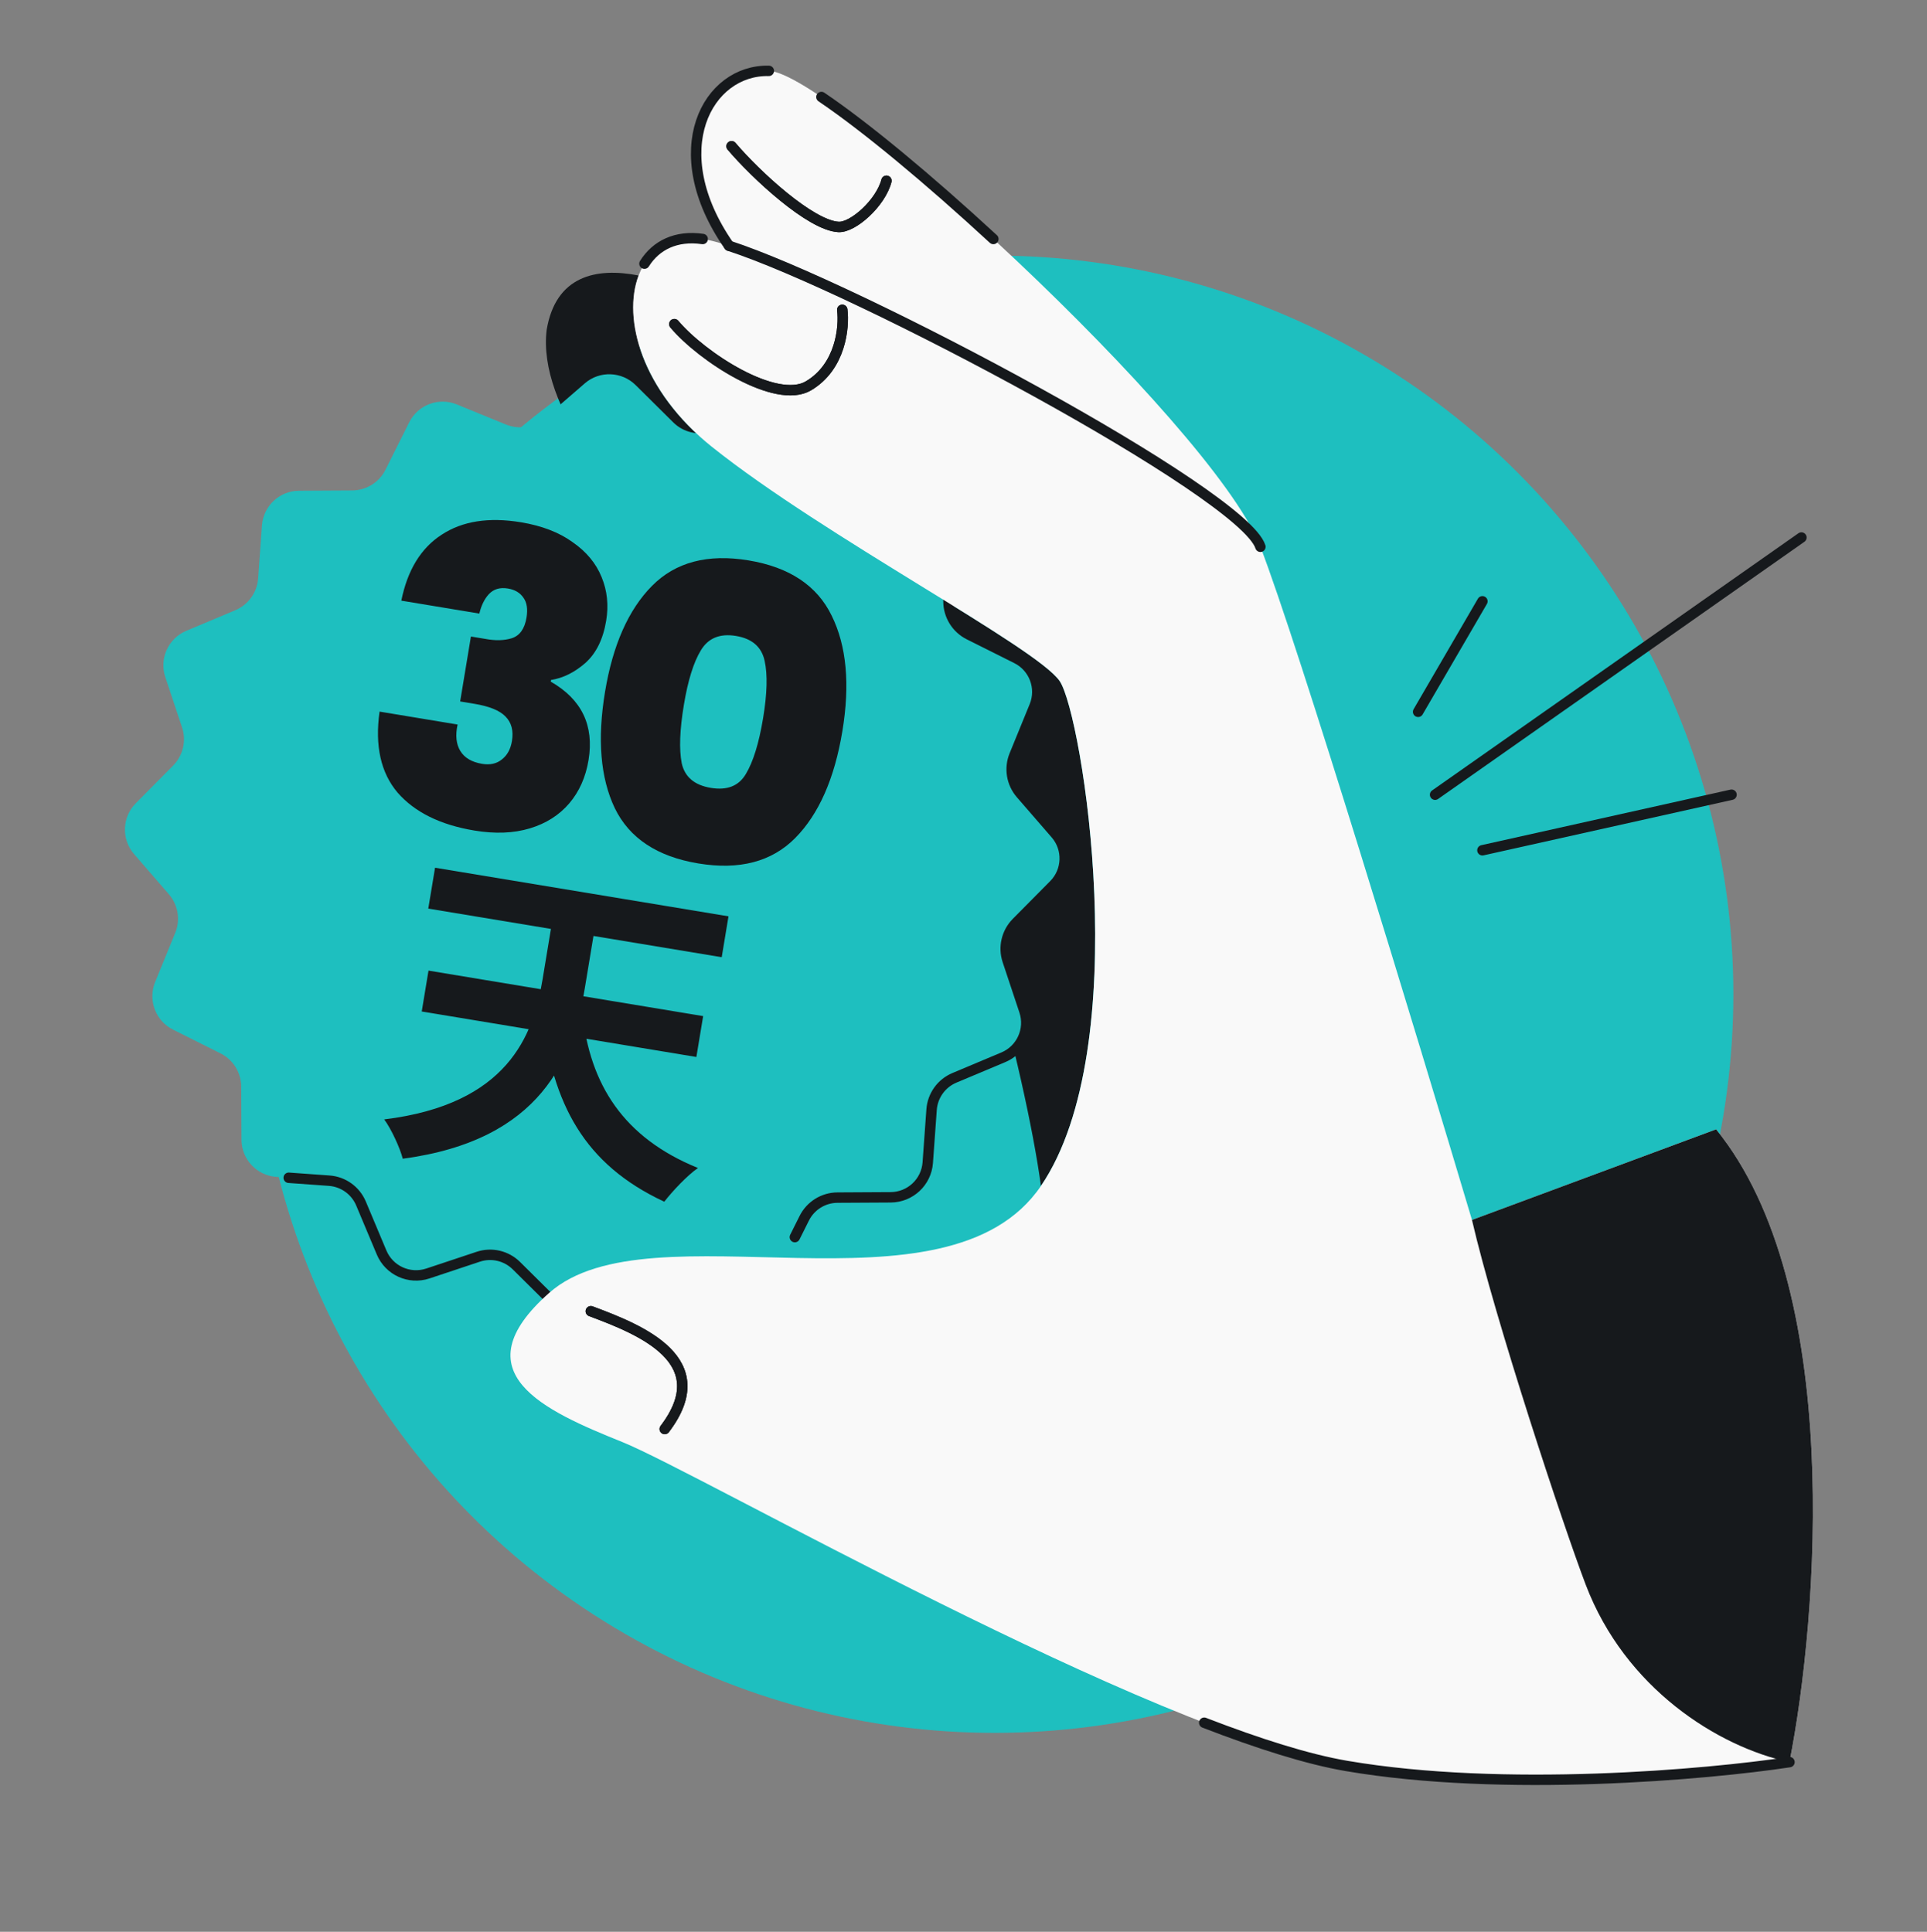
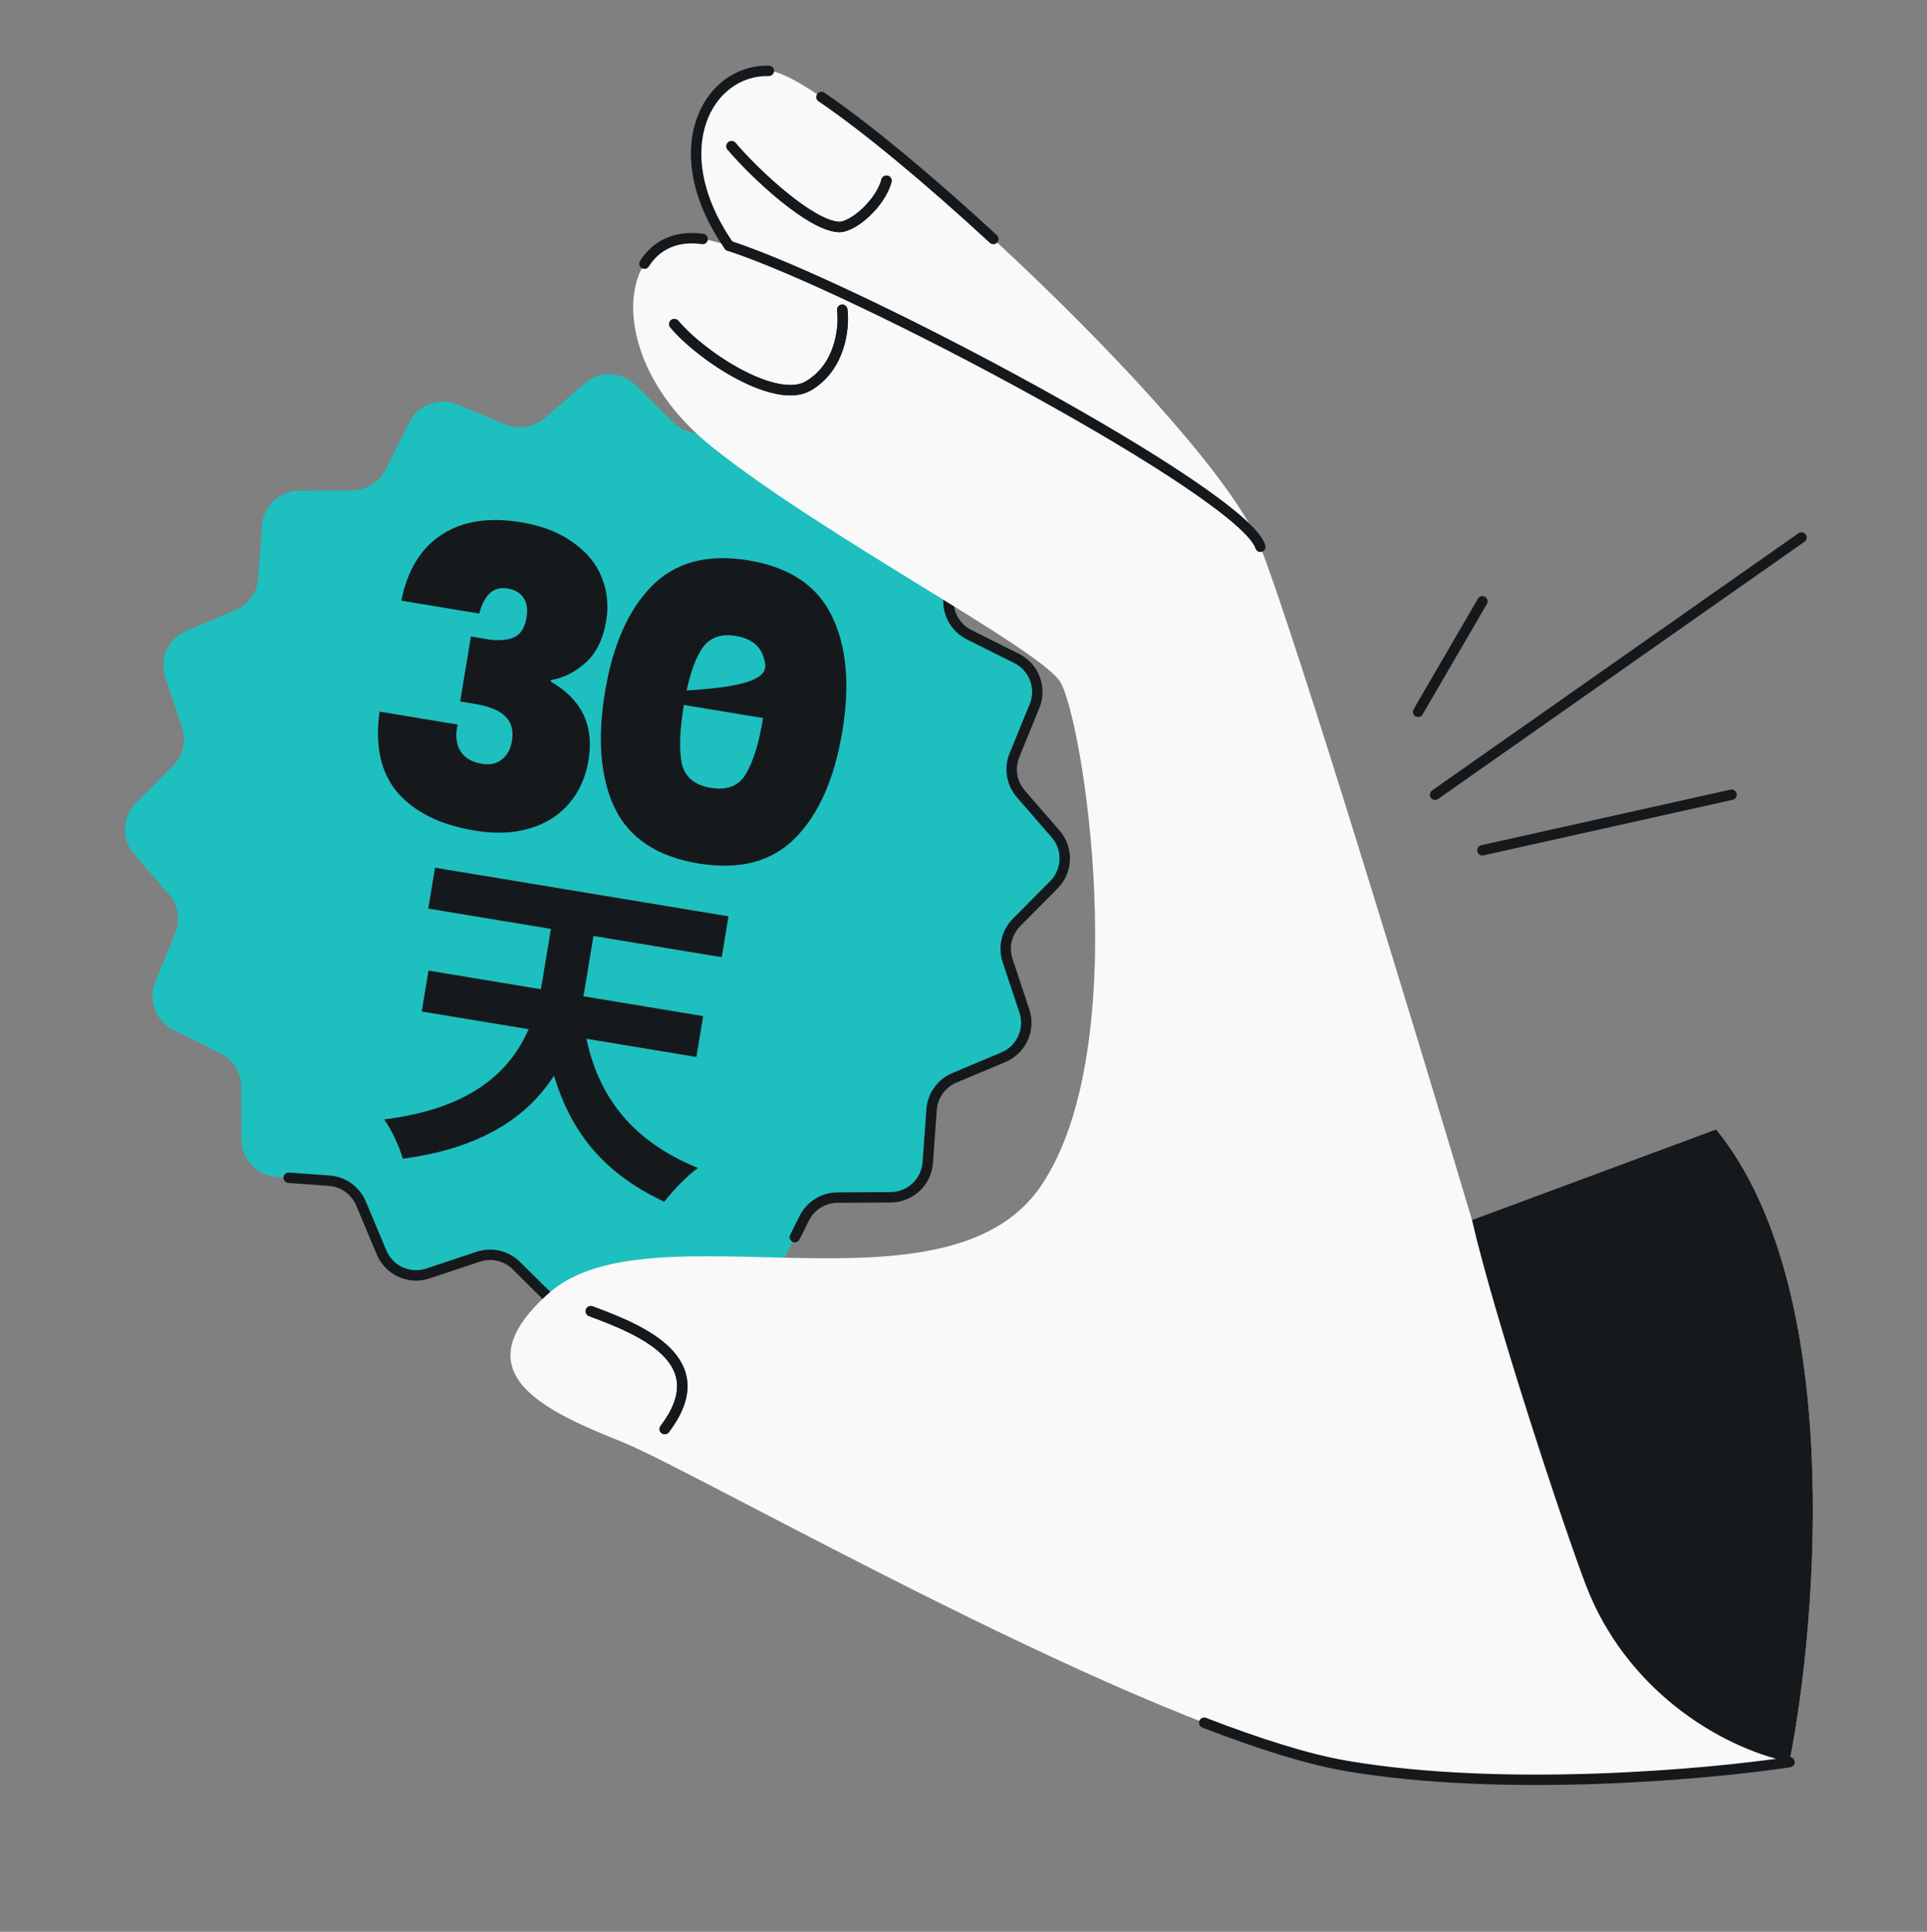
<svg xmlns="http://www.w3.org/2000/svg" width="370" height="371" viewBox="0 0 370 371" fill="none">
  <rect x="0" y="0" width="370" height="371" fill="#808080" stroke="none" />
  <g clip-path="url(#clip0_3415_1492)">
-     <circle cx="190.966" cy="190.941" r="141.853" fill="#1EBFBF" />
-     <path d="M203.478 130.814C199.121 124.341 158.313 103.079 136.717 85.832C123.196 75.035 119.484 61.182 122.616 52.91C114.351 51.292 106.689 53.054 104.963 63.349C101.407 92.788 166.163 137.762 175.291 147.86C184.193 157.707 196.934 205.932 199.868 227.76C218.025 201.08 207.836 137.288 203.478 130.814Z" fill="#16191C" />
    <path d="M146.278 79.62C149.837 78.439 153.709 80.196 155.157 83.654L159.112 93.064C160.162 95.559 162.517 97.25 165.217 97.447L175.395 98.179C179.134 98.451 182.04 101.552 182.057 105.306L182.112 115.51C182.126 118.212 183.657 120.681 186.076 121.89L195.206 126.458C198.558 128.137 200.057 132.121 198.641 135.589L194.78 145.039C193.758 147.545 194.23 150.405 196.001 152.452L202.687 160.165C205.144 162.997 204.997 167.25 202.366 169.91L195.182 177.16C193.279 179.084 192.617 181.909 193.469 184.476L196.691 194.161C197.872 197.72 196.114 201.592 192.665 203.042L183.254 206.996C180.76 208.046 179.068 210.401 178.872 213.101L178.139 223.28C177.868 227.018 174.767 229.924 171.013 229.941L160.809 229.997C158.107 230.01 155.638 231.541 154.429 233.96L149.86 243.091C148.181 246.442 144.198 247.941 140.731 246.518L131.28 242.664C128.773 241.642 125.914 242.115 123.866 243.885L116.154 250.571C113.321 253.028 109.069 252.882 106.401 250.249L99.151 243.065C97.227 241.162 94.402 240.5 91.835 241.352L82.15 244.574C78.591 245.755 74.719 243.997 73.27 240.54L69.316 231.129C68.266 228.635 65.911 226.943 63.211 226.747L53.032 226.014C49.294 225.743 46.388 222.642 46.37 218.896L46.315 208.684C46.302 205.982 44.771 203.513 42.352 202.304L33.221 197.735C29.87 196.056 28.371 192.073 29.787 188.605L33.648 179.155C34.67 176.648 34.197 173.789 32.427 171.742L25.742 164.021C23.285 161.189 23.432 156.936 26.063 154.276L33.247 147.026C35.15 145.102 35.812 142.277 34.96 139.71L31.738 130.025C30.557 126.466 32.315 122.594 35.772 121.146L45.183 117.191C47.677 116.141 49.369 113.786 49.565 111.086L50.298 100.908C50.569 97.169 53.67 94.263 57.424 94.246L67.628 94.19C70.33 94.177 72.799 92.646 74.008 90.227L78.577 81.097C80.256 77.745 84.239 76.246 87.706 77.669L97.156 81.531C99.662 82.553 102.522 82.08 104.569 80.31L112.282 73.624C115.114 71.167 119.367 71.314 122.035 73.946L129.285 81.13C131.209 83.033 134.034 83.695 136.6 82.843L146.286 79.621L146.278 79.62Z" fill="#1EBFBF" />
    <path d="M165.217 97.447L175.395 98.179C179.134 98.451 182.04 101.552 182.057 105.306L182.113 115.51C182.126 118.212 183.657 120.681 186.076 121.89L195.206 126.458C198.558 128.137 200.057 132.121 198.641 135.589L194.78 145.039C193.758 147.545 194.23 150.405 196.001 152.452L202.687 160.165C205.144 162.997 204.997 167.25 202.366 169.91L195.182 177.16C193.279 179.084 192.617 181.909 193.469 184.476L196.691 194.161C197.872 197.72 196.115 201.592 192.665 203.042L183.254 206.996C180.76 208.046 179.068 210.402 178.872 213.101L178.139 223.28C177.868 227.018 174.767 229.924 171.013 229.941L160.809 229.997C158.107 230.01 155.638 231.541 154.429 233.96L152.615 237.586M106.401 250.249L101.671 245.562L99.151 243.065C97.227 241.162 94.402 240.5 91.835 241.352L82.15 244.574C78.591 245.755 74.719 243.998 73.27 240.54L69.316 231.129C68.266 228.635 65.911 226.943 63.211 226.747L55.436 226.187" stroke="#16191C" stroke-width="2" stroke-linecap="round" />
-     <path d="M77.056 115.354C78.244 109.479 80.824 105.259 84.795 102.694C88.774 100.076 93.849 99.278 100.02 100.3C104.046 100.967 107.354 102.24 109.944 104.12C112.595 105.956 114.453 108.198 115.519 110.846C116.593 113.442 116.883 116.23 116.39 119.21C115.8 122.766 114.466 125.473 112.385 127.331C110.313 129.137 108.118 130.224 105.8 130.592L105.748 130.906C111.686 134.307 114.104 139.328 113.004 145.969C112.458 149.264 111.219 152.04 109.287 154.299C107.355 156.558 104.834 158.155 101.724 159.09C98.614 160.026 95.072 160.164 91.098 159.506C84.561 158.423 79.644 155.997 76.347 152.227C73.11 148.413 71.955 143.225 72.881 136.663L87.862 139.145C87.411 141.219 87.587 142.914 88.39 144.229C89.193 145.544 90.588 146.366 92.575 146.695C94.092 146.946 95.346 146.671 96.339 145.868C97.384 145.074 98.036 143.893 98.296 142.324C98.625 140.337 98.214 138.764 97.063 137.607C95.964 136.457 93.976 135.645 91.1 135.168L88.355 134.713L90.421 122.242L93.088 122.684C95.066 123.065 96.791 123.029 98.264 122.574C99.797 122.076 100.741 120.755 101.096 118.611C101.365 116.99 101.172 115.722 100.517 114.808C99.872 113.841 98.869 113.245 97.509 113.02C95.993 112.769 94.778 113.132 93.864 114.109C93.011 115.042 92.402 116.284 92.037 117.835L77.056 115.354ZM116.169 132.874C117.659 123.88 120.663 117.098 125.181 112.527C129.699 107.957 135.88 106.321 143.724 107.621C151.567 108.92 156.891 112.462 159.693 118.245C162.548 124.037 163.231 131.43 161.741 140.424C160.234 149.523 157.221 156.357 152.703 160.928C148.185 165.498 141.978 167.129 134.082 165.821C126.186 164.513 120.836 160.967 118.034 155.184C115.283 149.409 114.662 141.973 116.169 132.874ZM146.524 137.903C147.304 133.197 147.4 129.533 146.814 126.91C146.236 124.236 144.405 122.643 141.32 122.132C138.235 121.621 135.987 122.538 134.578 124.883C133.177 127.176 132.087 130.676 131.307 135.382C130.51 140.193 130.375 143.931 130.9 146.597C131.486 149.219 133.348 150.79 136.486 151.31C139.623 151.83 141.866 150.939 143.215 148.637C144.624 146.292 145.727 142.714 146.524 137.903ZM111.823 194.552C113.26 208.254 119.695 218.491 134.016 224.311C131.96 225.726 129.115 228.767 127.545 230.784C112.147 223.615 106.07 212.006 104.091 194.897L111.823 194.552ZM82.277 186.405L135.011 195.141L133.71 202.991L80.977 194.254L82.277 186.405ZM83.534 166.644L139.877 175.979L138.576 183.829L82.234 174.494L83.534 166.644ZM106.738 172.635L114.905 173.988L112.325 189.561C110.08 203.109 104.072 218.96 77.333 222.53C76.825 220.495 75.101 216.762 73.77 214.98C97.472 212.077 102.396 198.844 104.158 188.208L106.738 172.635Z" fill="#16191C" />
+     <path d="M77.056 115.354C78.244 109.479 80.824 105.259 84.795 102.694C88.774 100.076 93.849 99.278 100.02 100.3C104.046 100.967 107.354 102.24 109.944 104.12C112.595 105.956 114.453 108.198 115.519 110.846C116.593 113.442 116.883 116.23 116.39 119.21C115.8 122.766 114.466 125.473 112.385 127.331C110.313 129.137 108.118 130.224 105.8 130.592L105.748 130.906C111.686 134.307 114.104 139.328 113.004 145.969C112.458 149.264 111.219 152.04 109.287 154.299C107.355 156.558 104.834 158.155 101.724 159.09C98.614 160.026 95.072 160.164 91.098 159.506C84.561 158.423 79.644 155.997 76.347 152.227C73.11 148.413 71.955 143.225 72.881 136.663L87.862 139.145C87.411 141.219 87.587 142.914 88.39 144.229C89.193 145.544 90.588 146.366 92.575 146.695C94.092 146.946 95.346 146.671 96.339 145.868C97.384 145.074 98.036 143.893 98.296 142.324C98.625 140.337 98.214 138.764 97.063 137.607C95.964 136.457 93.976 135.645 91.1 135.168L88.355 134.713L90.421 122.242L93.088 122.684C95.066 123.065 96.791 123.029 98.264 122.574C99.797 122.076 100.741 120.755 101.096 118.611C101.365 116.99 101.172 115.722 100.517 114.808C99.872 113.841 98.869 113.245 97.509 113.02C95.993 112.769 94.778 113.132 93.864 114.109C93.011 115.042 92.402 116.284 92.037 117.835L77.056 115.354ZM116.169 132.874C117.659 123.88 120.663 117.098 125.181 112.527C129.699 107.957 135.88 106.321 143.724 107.621C151.567 108.92 156.891 112.462 159.693 118.245C162.548 124.037 163.231 131.43 161.741 140.424C160.234 149.523 157.221 156.357 152.703 160.928C148.185 165.498 141.978 167.129 134.082 165.821C126.186 164.513 120.836 160.967 118.034 155.184C115.283 149.409 114.662 141.973 116.169 132.874ZC147.304 133.197 147.4 129.533 146.814 126.91C146.236 124.236 144.405 122.643 141.32 122.132C138.235 121.621 135.987 122.538 134.578 124.883C133.177 127.176 132.087 130.676 131.307 135.382C130.51 140.193 130.375 143.931 130.9 146.597C131.486 149.219 133.348 150.79 136.486 151.31C139.623 151.83 141.866 150.939 143.215 148.637C144.624 146.292 145.727 142.714 146.524 137.903ZM111.823 194.552C113.26 208.254 119.695 218.491 134.016 224.311C131.96 225.726 129.115 228.767 127.545 230.784C112.147 223.615 106.07 212.006 104.091 194.897L111.823 194.552ZM82.277 186.405L135.011 195.141L133.71 202.991L80.977 194.254L82.277 186.405ZM83.534 166.644L139.877 175.979L138.576 183.829L82.234 174.494L83.534 166.644ZM106.738 172.635L114.905 173.988L112.325 189.561C110.08 203.109 104.072 218.96 77.333 222.53C76.825 220.495 75.101 216.762 73.77 214.98C97.472 212.077 102.396 198.844 104.158 188.208L106.738 172.635Z" fill="#16191C" />
    <path d="M282.632 234.286L329.509 216.888C354.026 247.016 349.115 310.458 343.595 338.412C327.816 340.803 288.718 344.296 258.557 339.146C220.855 332.709 134.358 282.921 119.449 276.922C104.54 270.924 88.108 263.614 105.473 248.272C124.872 231.134 181.713 254.44 199.87 227.761C218.026 201.081 207.838 137.289 203.48 130.816C199.123 124.343 158.315 103.08 136.718 85.833C123.198 75.036 119.486 61.183 122.618 52.911C124.488 47.97 128.801 45.02 134.923 45.9C136.202 46.084 137.913 46.531 139.982 47.205C127.198 28.83 135.897 13.324 147.622 13.61C159.272 13.894 232.065 80.817 241.831 104.564C241.903 104.718 241.963 104.866 242.009 105.009C249.225 123.683 272.097 198.975 282.632 234.286Z" fill="#F9F9F9" />
    <path d="M147.622 13.61C135.897 13.324 127.198 28.83 139.982 47.205M134.922 45.9C129.809 45.164 125.958 47.102 123.738 50.639M343.595 338.412C327.816 340.803 288.718 344.296 258.557 339.146C251.059 337.866 241.631 334.871 231.22 330.847M140.465 28.083C145.16 33.619 155.659 43.308 161.007 43.588C163.78 43.733 169.096 38.995 170.205 34.716M129.476 62.248C134.803 68.569 149.01 77.766 155.222 74.103C161.433 70.44 162.143 62.839 161.722 59.496M113.44 251.817C123.2 255.445 137.615 261.303 127.633 274.44M157.72 18.629C166.187 24.354 178.295 34.419 190.735 45.9" stroke="#16191C" stroke-width="2" stroke-linecap="round" />
    <path d="M284.637 163.293L332.47 152.623M345.889 103.227L275.549 152.623M272.29 136.702L284.637 115.477" stroke="#16191C" stroke-width="2" stroke-linecap="round" />
    <path d="M242.007 105.009C238.693 94.661 164.397 55.159 139.981 47.205M140.464 28.083C145.159 33.619 155.658 43.308 161.005 43.588C163.779 43.733 169.095 38.995 170.203 34.716M129.475 62.248C134.802 68.569 149.009 77.765 155.221 74.103C161.432 70.44 162.142 62.839 161.721 59.496M113.439 251.817C123.199 255.445 137.614 261.303 127.632 274.439" stroke="#16191C" stroke-width="2" stroke-linecap="round" />
    <path d="M282.63 234.285L329.507 216.887C354.025 247.015 349.114 310.457 343.593 338.411C329.797 335.453 312.049 324.214 304.489 304.385C300.144 292.989 287.07 253.442 282.63 234.285Z" fill="#16191C" />
  </g>
  <defs>
    <clipPath id="clip0_3415_1492">
      <rect width="369.883" height="369.883" fill="white" transform="translate(0.112 0.877)" />
    </clipPath>
  </defs>
</svg>